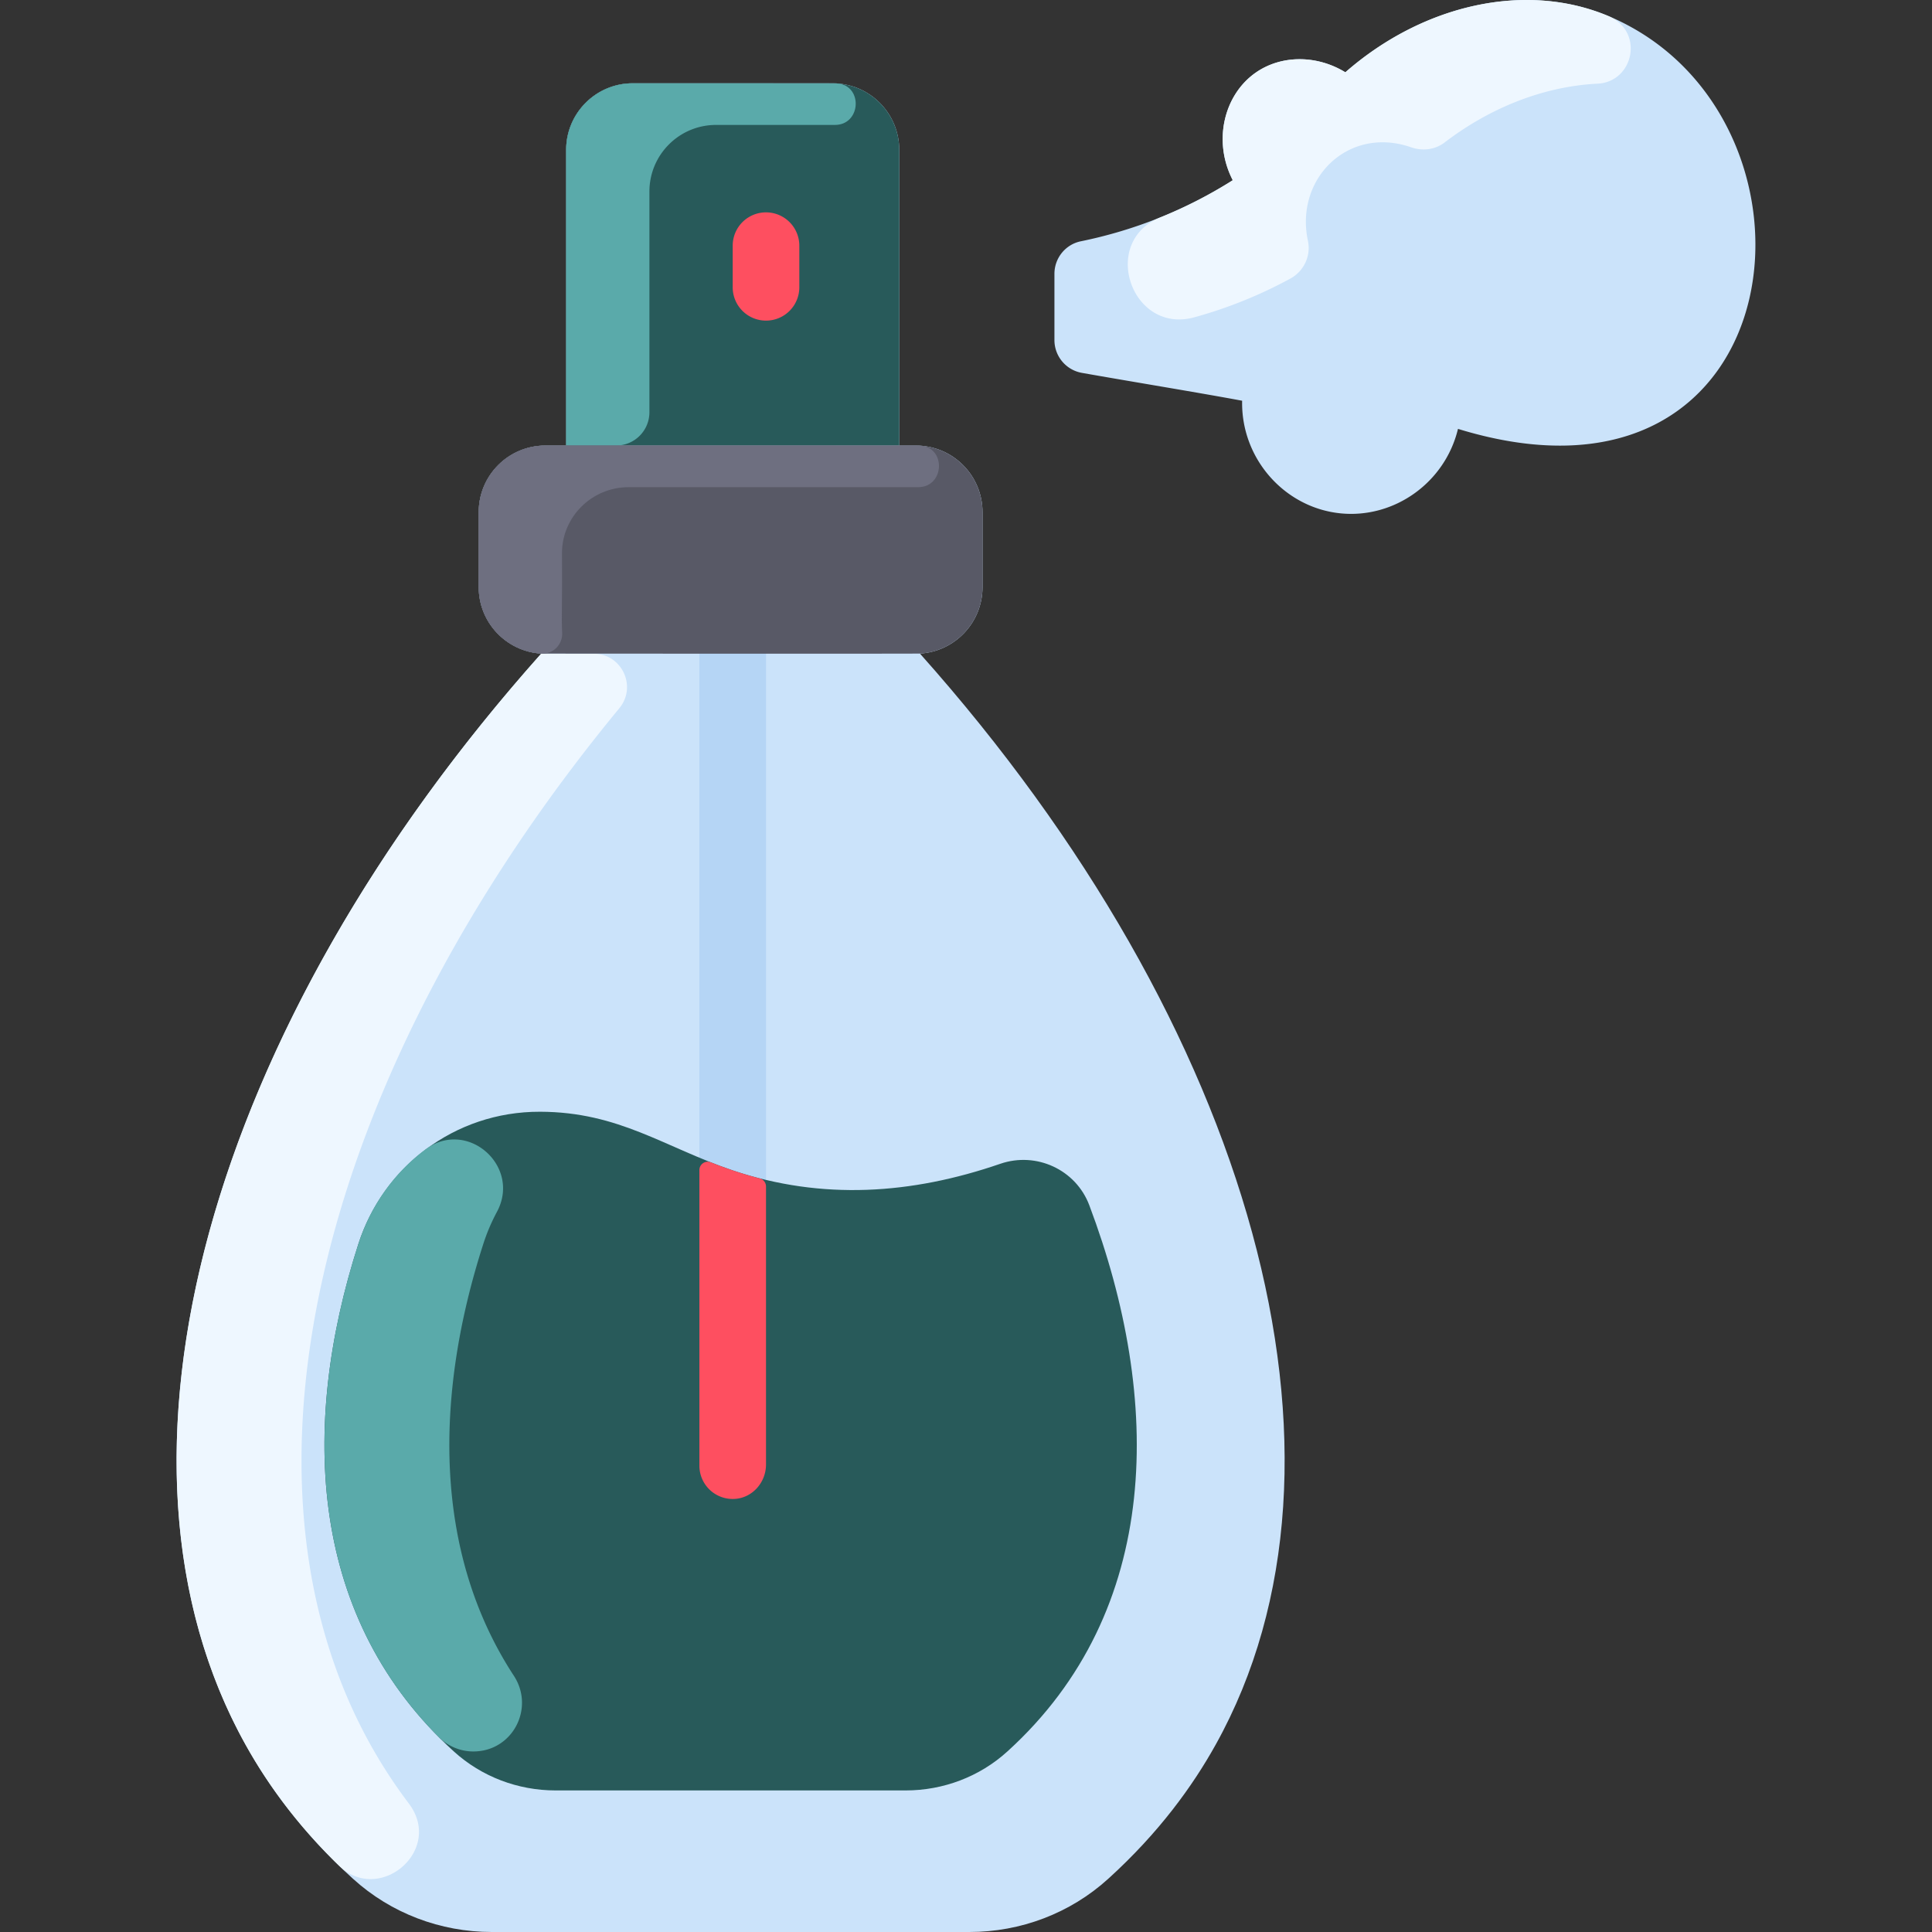
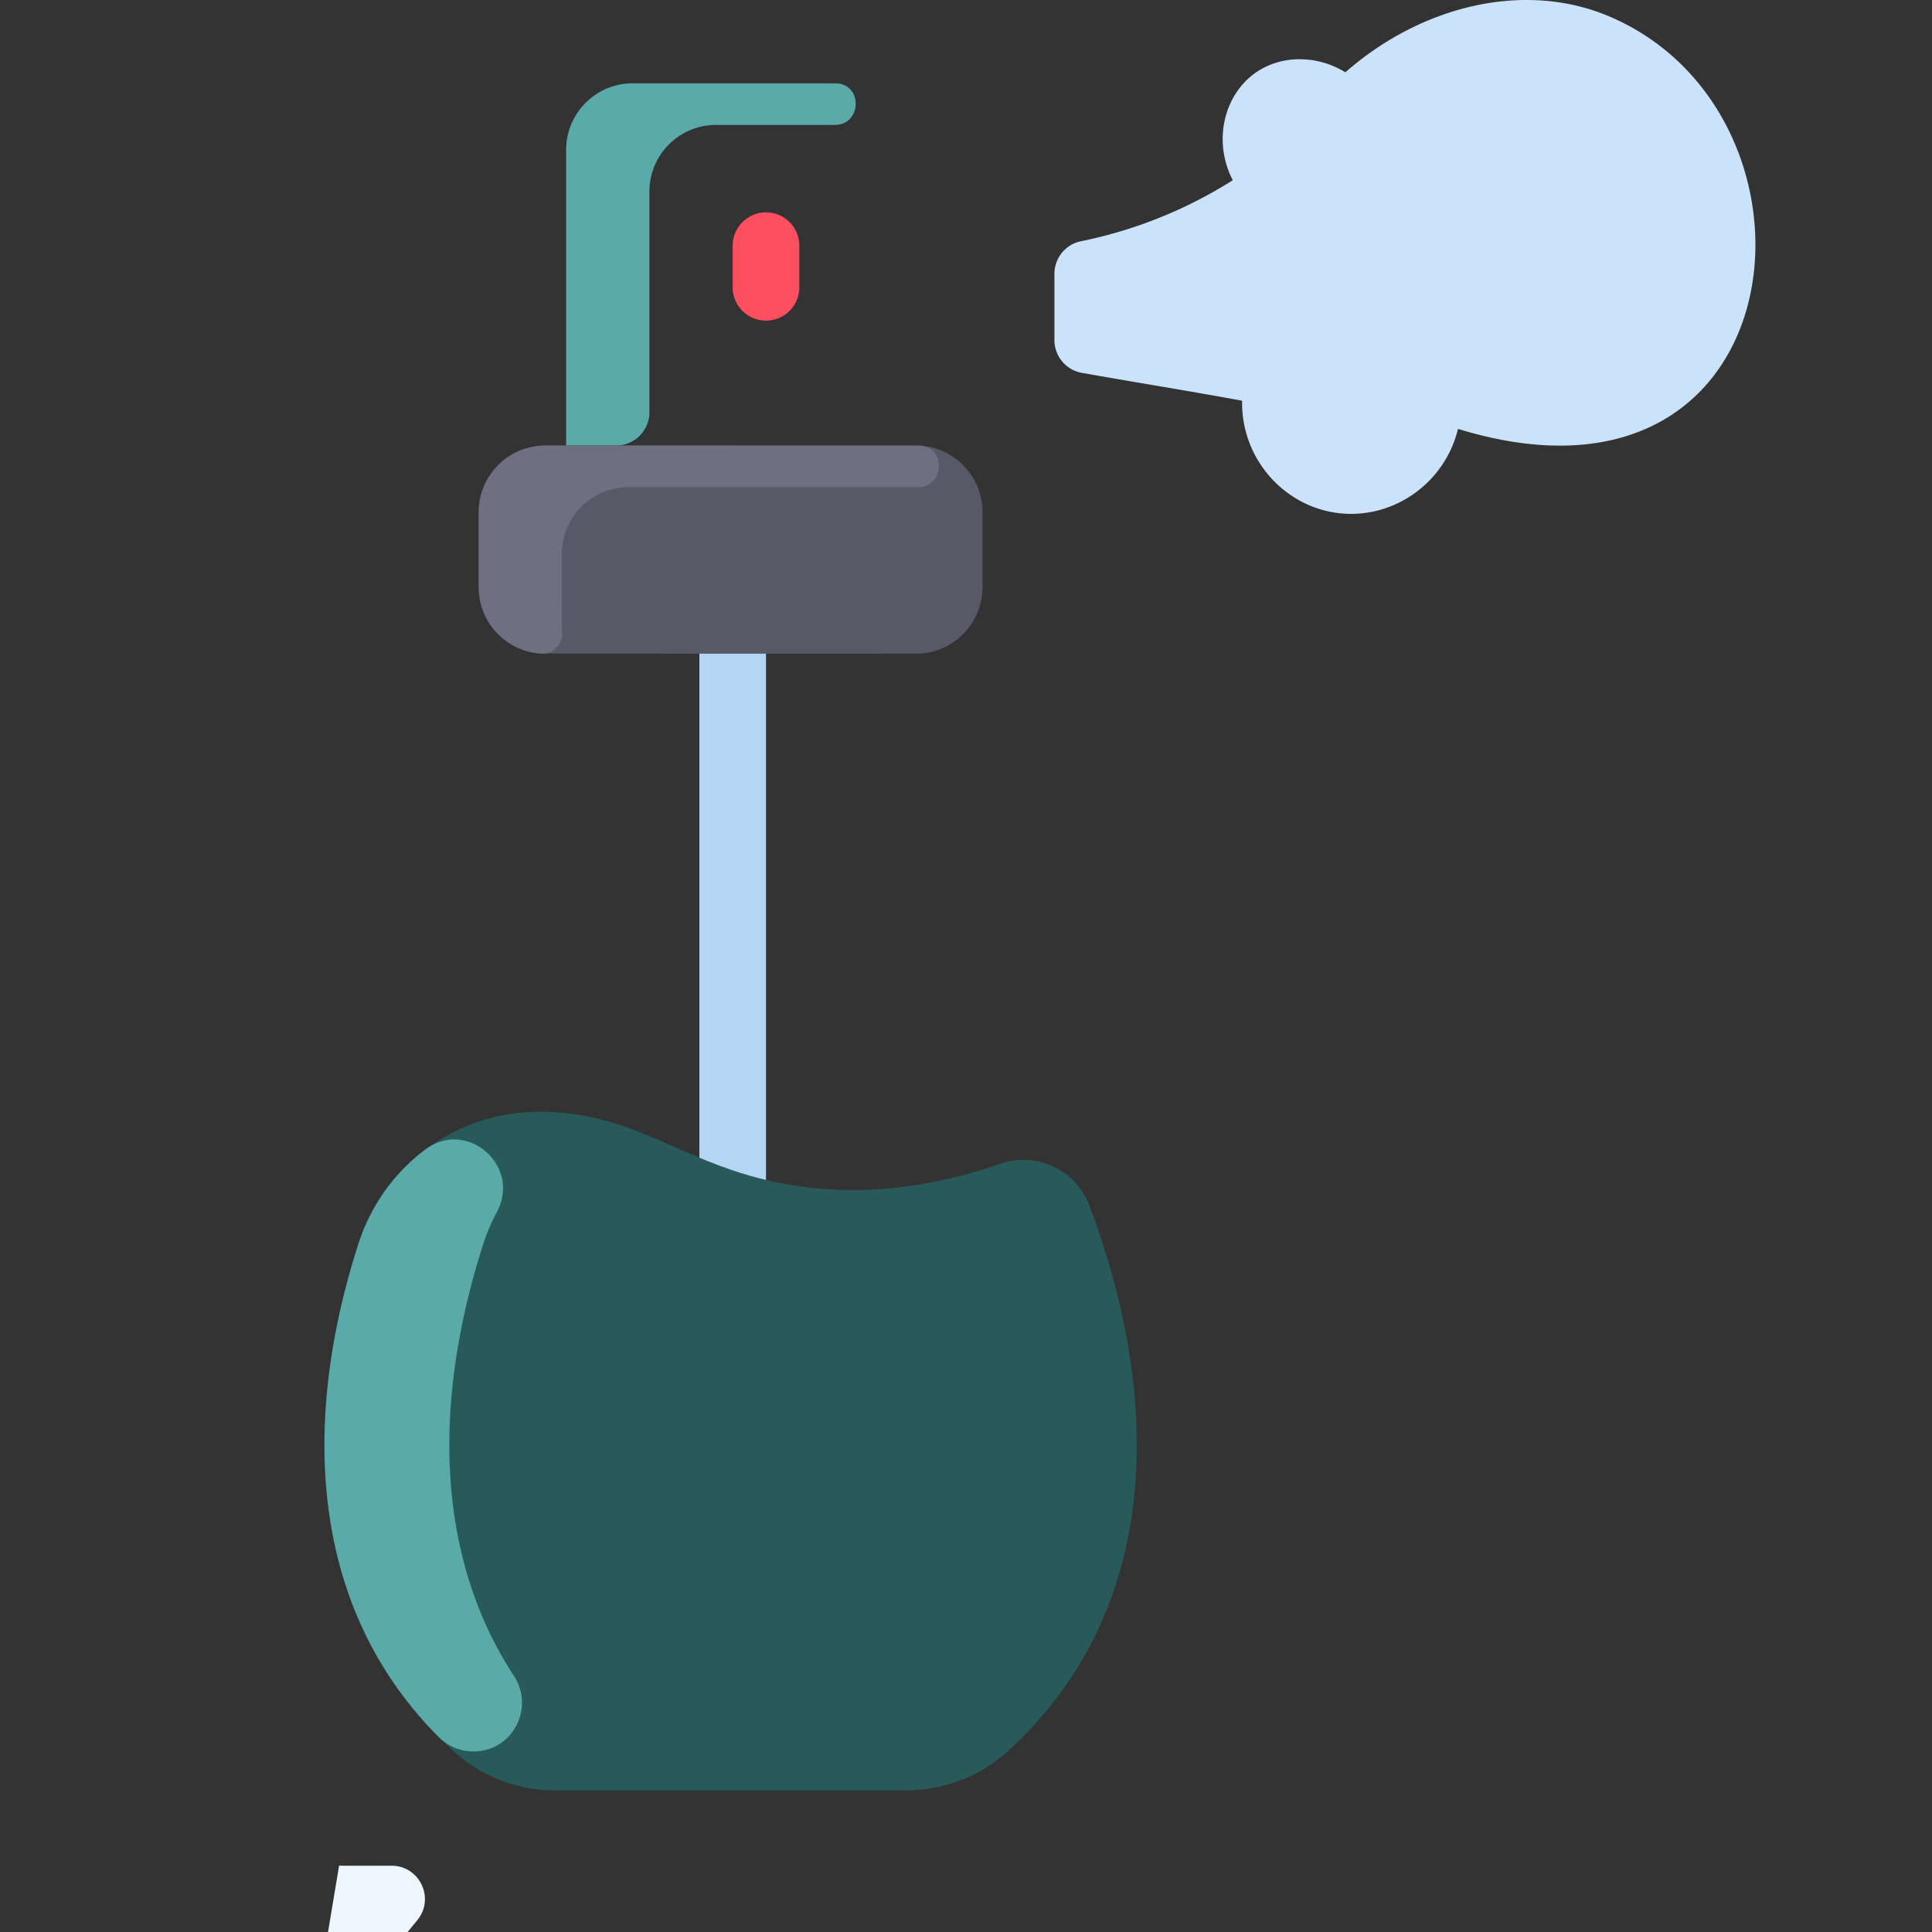
<svg xmlns="http://www.w3.org/2000/svg" class="" xml:space="preserve" style="enable-background:new 0 0 512 512" viewBox="0 0 464.003 464.003" y="0" x="0" height="512" width="512" version="1.1">
  <rect x="0" y="0" width="464.003" height="464.003" fill="#333333" stroke="none" />
  <g>
-     <path data-original="#cbe3fa" opacity="1" d="M220.97 157.003v-.03c8.38-.52 15-7.47 15-15.97v-18c0-8.84-7.16-16-16-16h-4v-71c0-8.84-7.16-16-16-16h-48c-8.84 0-16 7.16-16 16v71h-5c-8.84 0-16 7.16-16 16v18c0 8.5 6.62 15.45 15 15.97v.03c-79.92 89.65-109.05 193.66-71 262 5.47 9.83 13.54 21.09 25.82 32.23 9.1 8.27 21.01 12.77 33.31 12.77h114.74c12.3 0 24.21-4.5 33.31-12.77 12.28-11.14 20.35-22.4 25.82-32.23 38.05-68.339 8.92-172.35-71-262z" fill="#cbe3fa" />
-     <path class="" data-original="#ff6d7a" opacity="1" d="M215.97 36.003v71h-80v-71c0-8.84 7.16-16 16-16h48c8.84 0 16 7.16 16 16z" fill="#285a5a" />
    <path data-original="#cbe3fa" opacity="1" d="M386.23 3.833c56.33 23.61 46.11 124.41-36.07 99.17-3.11 12.92-15.3 21.56-28.17 20.29-13.46-1.33-23.97-13.14-23.67-27.05-10.039-1.879-26.369-4.546-38.482-6.691a7.994 7.994 0 0 1-6.598-7.877V65.768c0-3.78 2.642-7.064 6.345-7.82 13.02-2.658 25.305-7.593 36.485-14.664-4.87-9.44-2.09-20.63 5.63-25.92 6.11-4.19 14.57-4.19 21.41 0C341.77 1.033 366.4-4.477 386.23 3.833z" fill="#cbe3fa" />
    <path class="" data-original="#fe4f60" opacity="1" d="M183.97 77.003a8 8 0 0 1-8-8v-10a8 8 0 0 1 16 0v10a8 8 0 0 1-8 8z" fill="#fe4f60" />
    <path class="" data-original="#b5d5f5" opacity="1" d="M175.97 360.003a8 8 0 0 1-8-8v-195a8 8 0 0 1 16 0v195a8 8 0 0 1-8 8z" fill="#b5d5f5" />
    <path class="" data-original="#ff6d7a" opacity="1" d="M175.97 281.083c21.481 7.221 42.933 5.769 64.27-1.58 8.66-2.97 18.15 1.4 21.38 9.97 17.585 46.682 17.564 97.361-19.68 131.17-6.66 6.06-15.4 9.36-24.42 9.36h-84.1c-9.02 0-17.76-3.3-24.42-9.36-34.665-31.468-37.185-77.661-22.91-121.94 5.867-18.202 22.884-31.76 43.63-31.7 19 .055 29.77 8.51 46.25 14.08z" fill="#285a5a" />
-     <path class="" data-original="#fe4f60" opacity="1" d="M183.97 284.945v66.786c0 4.262-3.218 7.982-7.471 8.255a7.999 7.999 0 0 1-8.529-7.983v-70.996a1.999 1.999 0 0 1 2.731-1.858c3.886 1.53 7.677 2.817 11.749 3.859a2.007 2.007 0 0 1 1.52 1.937z" fill="#fe4f60" />
-     <path class="" data-original="#eef7ff" opacity="1" d="M81.437 448.089c-10.421-10.101-17.511-20.18-22.467-29.086-38.05-68.34-8.92-172.35 71-262v-.03c.667.041-.01.032 12.607.029 6.763-.002 10.473 7.868 6.17 13.086-71.354 86.53-95.989 183.876-59.777 248.915a121.205 121.205 0 0 0 9.215 14.136c8.479 11.226-7.062 24.339-16.748 14.95z" fill="#eef7ff" />
+     <path class="" data-original="#eef7ff" opacity="1" d="M81.437 448.089v-.03c.667.041-.01.032 12.607.029 6.763-.002 10.473 7.868 6.17 13.086-71.354 86.53-95.989 183.876-59.777 248.915a121.205 121.205 0 0 0 9.215 14.136c8.479 11.226-7.062 24.339-16.748 14.95z" fill="#eef7ff" />
    <path class="" data-original="#ff8c95" opacity="1" d="M113.674 420.644c-3.123 0-6.11-1.262-8.315-3.473-31.26-31.352-32.961-75.996-19.269-118.467 2.939-9.119 8.538-17.032 16.109-22.667 10.018-7.457 23.052 4.024 17.142 15.025a45.822 45.822 0 0 0-3.251 7.642c-11.711 36.326-12.135 73.999 7.317 103.753 5.085 7.777-.274 18.187-9.733 18.187zM200.511 30.003H171.97c-8.837 0-16 7.163-16 16v53a8 8 0 0 1-8 8h-12v-71c0-8.837 7.163-16 16-16 0 0 48.67.01 49 .031 6.349.391 5.902 9.969-.459 9.969z" fill="#5aaaaa" />
    <path data-original="#585966" opacity="1" d="M235.97 123.003v18c0 8.5-6.62 15.456-15 15.97-.949.058-90.881.007-91 0-8.38-.514-15-7.47-15-15.97v-18c0-8.84 7.16-16 16-16h89c8.84 0 16 7.16 16 16z" fill="#585966" />
    <path class="" data-original="#6e6f80" opacity="1" d="M220.97 107.034c6.349.391 5.901 9.969-.459 9.969H150.97c-8.84 0-16.082 7.161-16 16 .098 10.631-.163 15.537.041 18.905.17 2.806-2.092 5.243-5.041 5.065-8.381-.506-15-7.47-15-15.97v-18c0-8.837 7.163-16 16-16 0 0 89.67.011 90 .031z" fill="#6e6f80" />
-     <path class="" data-original="#eef7ff" opacity="1" d="M278.647 52.218a108.5 108.5 0 0 0 17.423-8.935c-4.87-9.44-2.09-20.63 5.63-25.92 6.11-4.19 14.57-4.19 21.41 0 18.66-16.33 43.29-21.84 63.12-13.53 8.763 3.673 6.166 15.833-2.549 16.264-12.985.642-25.849 5.791-36.719 14.112-2.289 1.752-5.302 2.123-8.025 1.175-15.126-5.267-28.014 7.51-24.815 22.466.771 3.606-.978 7.292-4.217 9.054a108.367 108.367 0 0 1-23.04 9.296c-15.155 4.177-22.766-18.114-8.218-23.982z" fill="#eef7ff" />
  </g>
</svg>